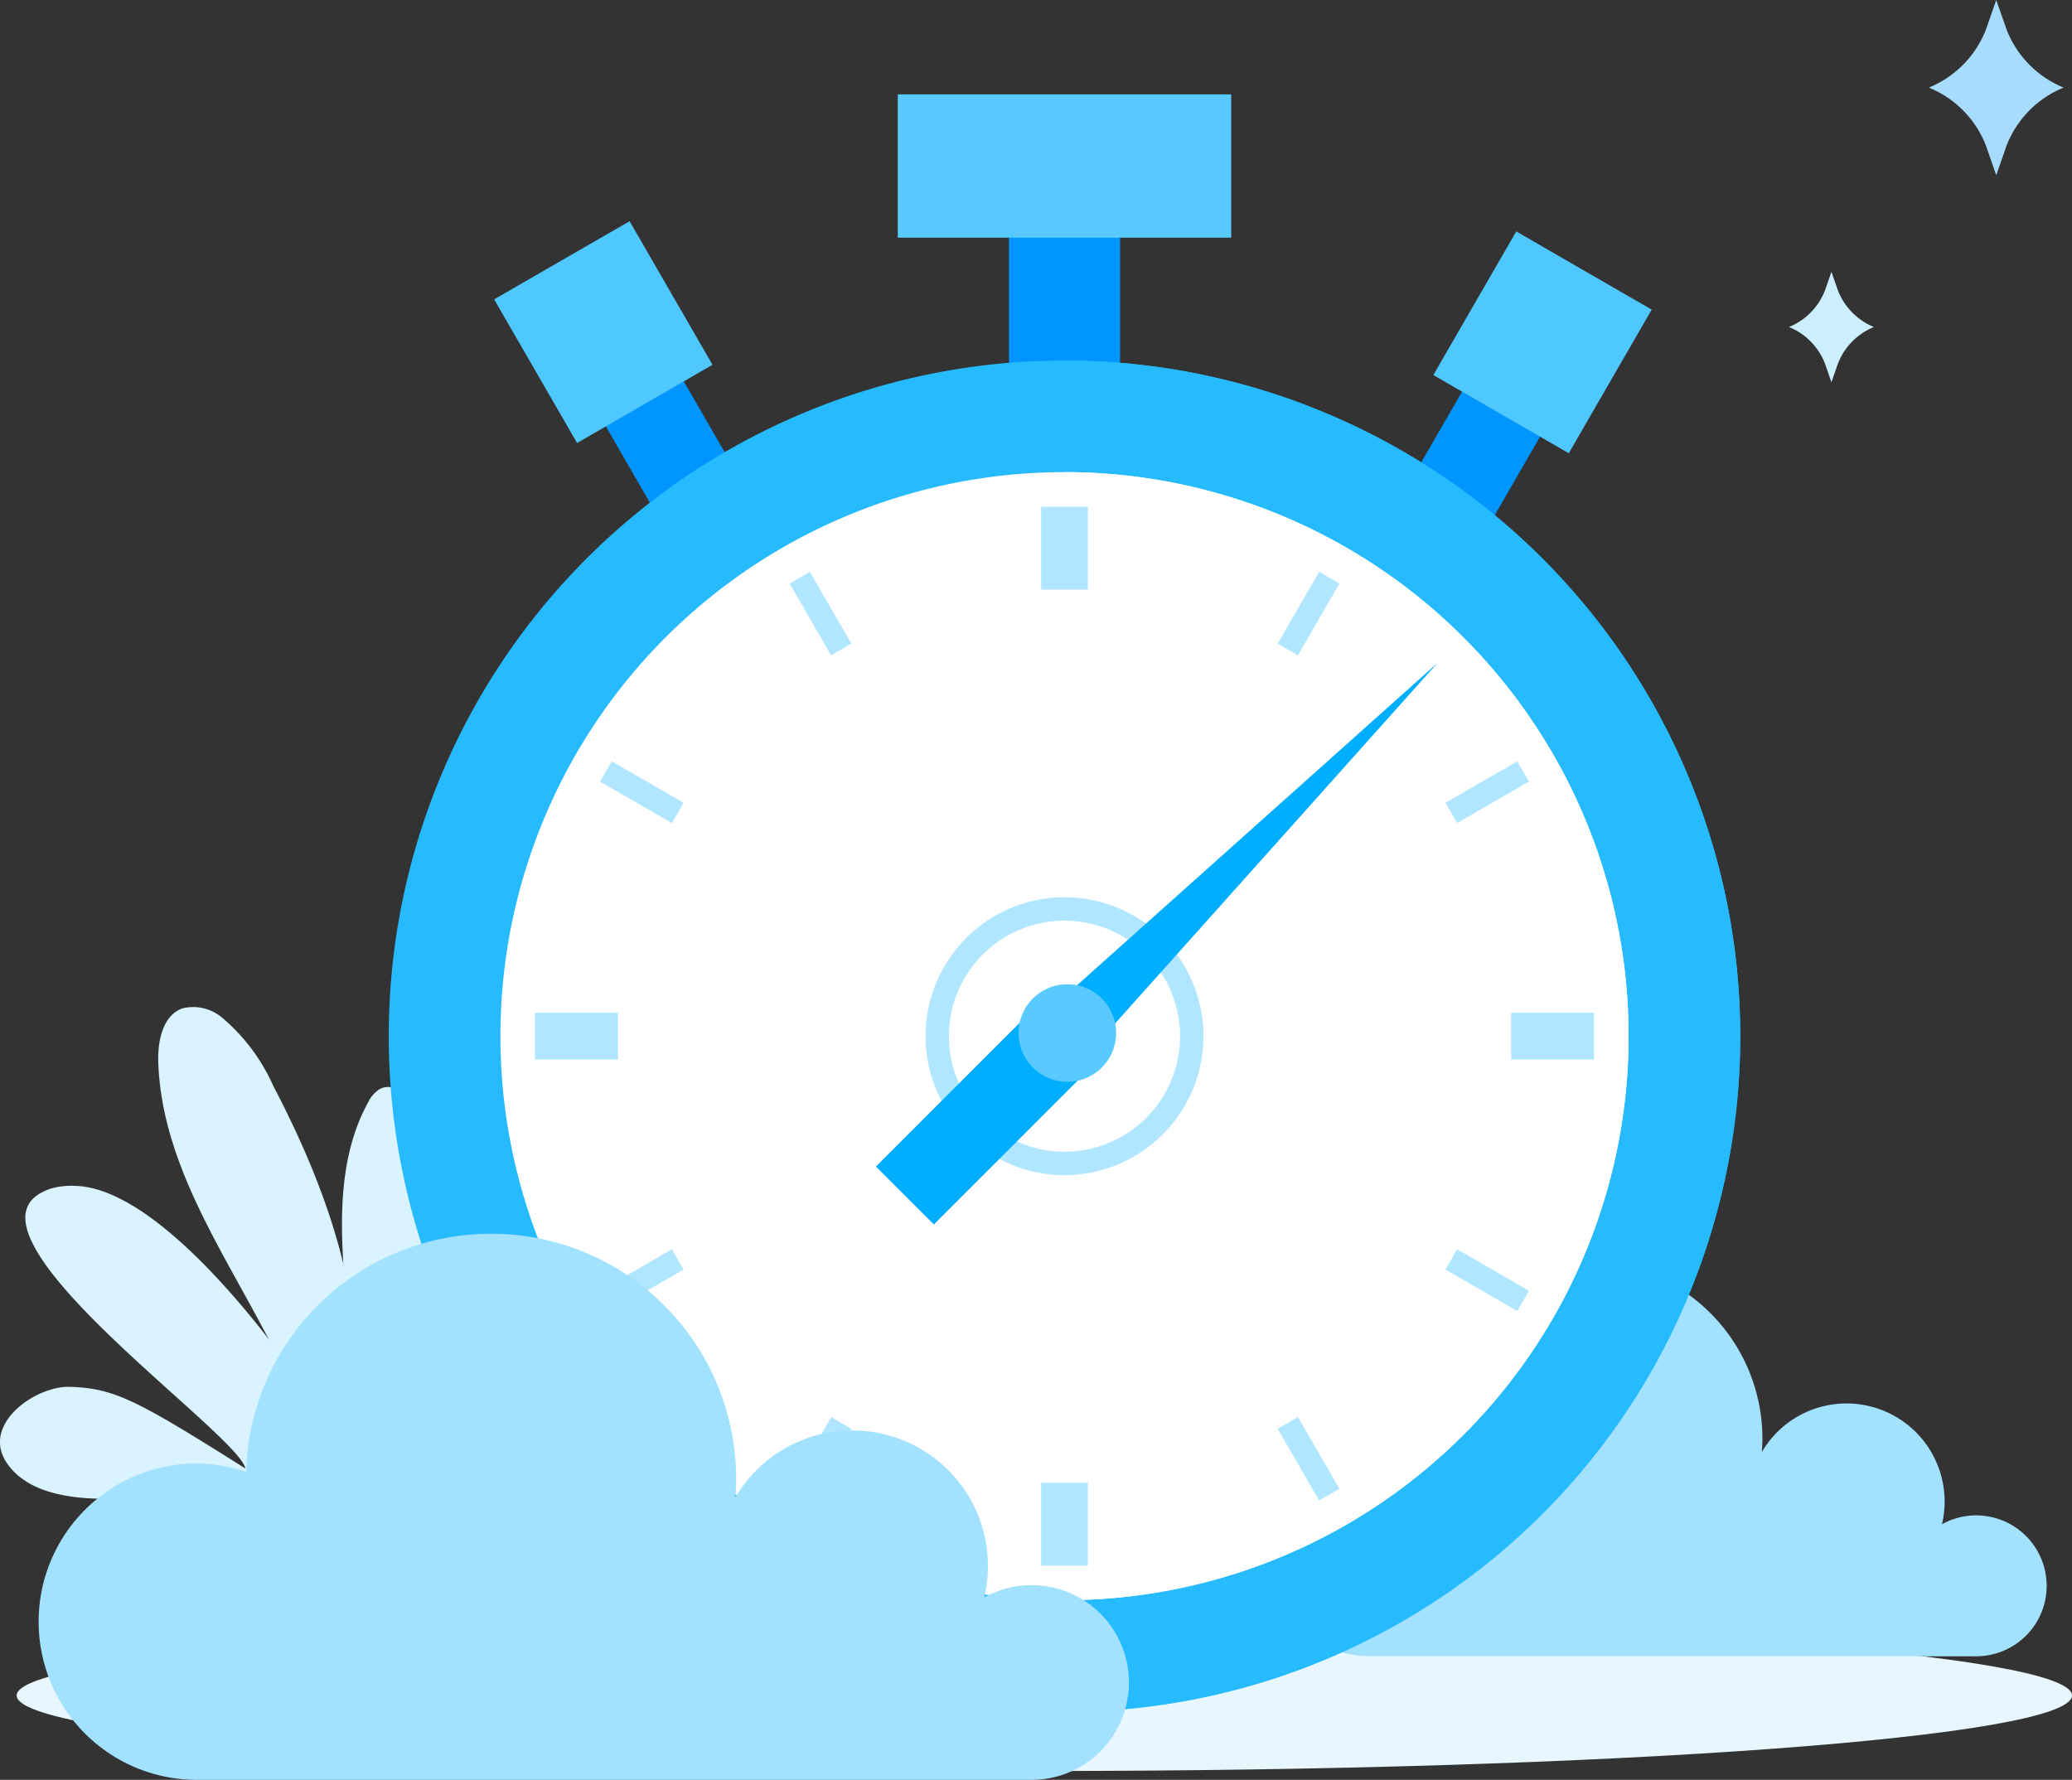
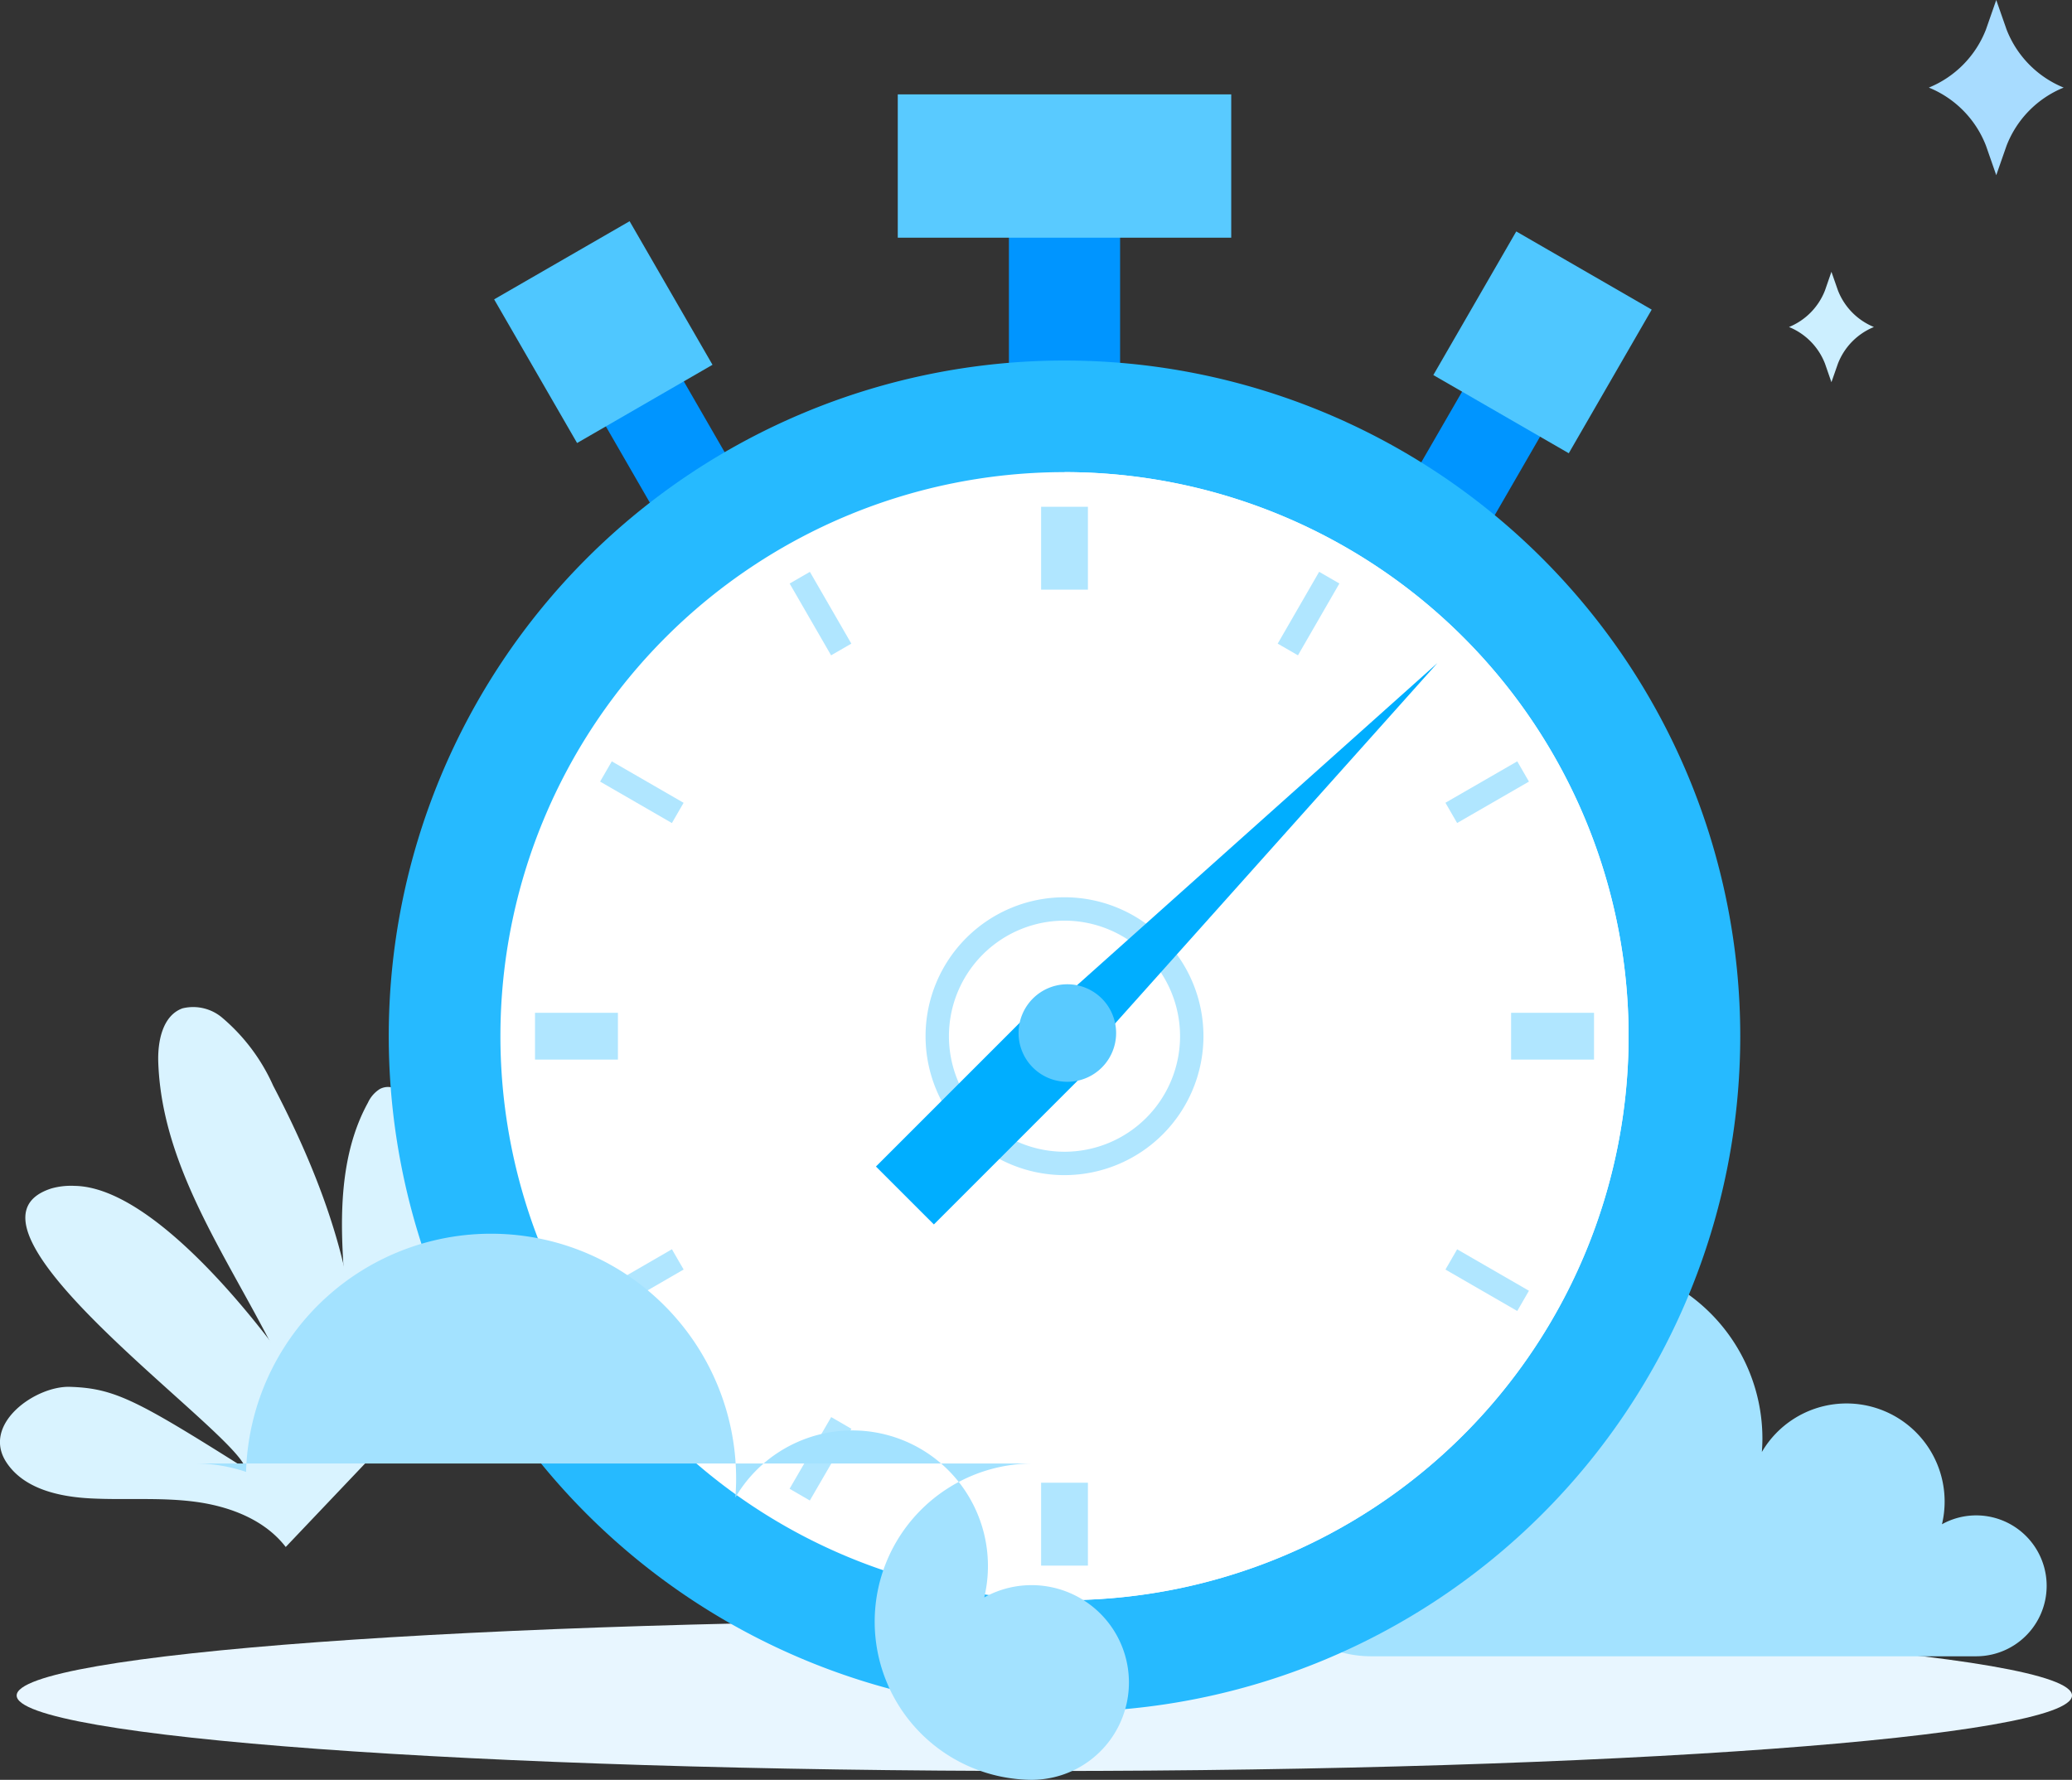
<svg xmlns="http://www.w3.org/2000/svg" width="193.555" height="166.287" viewBox="0 0 193.555 166.287">
  <rect x="0" y="0" width="193.555" height="166.287" fill="#333333" stroke="none" />
  <defs>
    <style>.a{fill:#e8f6ff;}.b{fill:#a3e2ff;}.c{fill:#a8dcff;}.d{fill:#ccefff;}.e{fill:#d9f3ff;}.f{fill:#0095ff;}.g{fill:#26baff;}.h{fill:#fff;}.i{fill:#b0e6ff;}.j{fill:#00aeff;}.k{fill:#59caff;}.l{fill:#4fc7ff;}</style>
  </defs>
  <g transform="translate(-3063.289 -5673.272)">
    <path class="a" d="M3064.846,5831.679c0,3.9,42.977,7.054,96,7.054s96-3.158,96-7.054-42.981-7.05-96-7.05S3064.846,5827.785,3064.846,5831.679Z" />
    <path class="b" d="M3191.381,5806.63a10.715,10.715,0,0,1,3.416.566,16.567,16.567,0,0,1,33.127.489c0,.419-.022.832-.051,1.242a9.165,9.165,0,0,1,16.824,6.754,6.582,6.582,0,1,1,3.2,12.335h-56.515a10.693,10.693,0,0,1,0-21.386Z" />
    <path class="c" d="M3250.729,5676.022l-.961-2.75-.959,2.75a9.622,9.622,0,0,1-5.338,5.433h0a9.606,9.606,0,0,1,5.338,5.432l.959,2.752.961-2.752a9.6,9.6,0,0,1,5.336-5.432h0A9.614,9.614,0,0,1,3250.729,5676.022Z" />
    <path class="d" d="M3234.977,5700.4l-.606-1.733-.6,1.733a6.067,6.067,0,0,1-3.362,3.424h0a6.055,6.055,0,0,1,3.362,3.424l.6,1.732.606-1.732a6.059,6.059,0,0,1,3.362-3.424h0A6.072,6.072,0,0,1,3234.977,5700.4Z" />
    <path class="e" d="M3096.312,5806.238c1.492-10.881-2.417-21.8-7.506-31.535a17.82,17.82,0,0,0-4.695-6.292,4.2,4.2,0,0,0-3.773-.932c-1.862.67-2.335,3.081-2.264,5.061.447,12.5,10.213,22.581,14.063,34.483" />
-     <path class="e" d="M3104.167,5799.727a32.38,32.38,0,0,1,1.568-9.4,16.031,16.031,0,0,1,5.424-7.7c1.143-.837,2.738-1.472,3.921-.7,1.3.852,1.207,2.787.73,4.267-2.608,8.1-11.622,12.892-14.117,21.032" />
    <path class="e" d="M3100.684,5806.539a66.449,66.449,0,0,0,3.919-14.606,25.658,25.658,0,0,0-2.227-14.77c-.718-1.383-2.213-2.866-3.6-2.149a2.954,2.954,0,0,0-1.116,1.28c-2.187,3.973-2.559,8.692-2.39,13.226s.82,9.064.485,13.588a3.847,3.847,0,0,1-.522,1.936,1.423,1.423,0,0,1-1.765.548,1.918,1.918,0,0,1-.692-.879c-.912-1.86-13.553-20.526-22.528-20.647a6.727,6.727,0,0,0-2.158.241c-10.725,3.447,17.432,22.772,18.124,26.165-10.1-6.36-12.2-7.5-16.394-7.63-3.228-.1-8.292,3.492-5.923,7.07,1.636,2.476,4.922,3.205,7.888,3.355,3.236.164,6.5-.113,9.718.31s6.5,1.661,8.478,4.228" />
    <rect class="f" width="10.385" height="18.58" transform="translate(3157.537 5690.286)" />
    <rect class="f" width="12.171" height="8.412" transform="matrix(0.5, -0.866, 0.866, 0.5, 3195.331, 5717.722)" />
    <rect class="f" width="8.408" height="12.174" transform="translate(3118.335 5710.421) rotate(-29.974)" />
    <path class="g" d="M3225.854,5770.082a63.125,63.125,0,1,1-63.124-63.126A63.126,63.126,0,0,1,3225.854,5770.082Z" />
-     <path class="g" d="M3225.854,5770.082a63.124,63.124,0,0,0-63.124-63.126v126.251A63.126,63.126,0,0,0,3225.854,5770.082Z" />
    <path class="h" d="M3215.423,5770.082a52.694,52.694,0,1,1-52.693-52.7A52.7,52.7,0,0,1,3215.423,5770.082Z" />
    <path class="h" d="M3215.423,5770.082a52.694,52.694,0,0,0-52.693-52.7v105.394A52.7,52.7,0,0,0,3215.423,5770.082Z" />
    <path class="i" d="M3162.73,5783.063a12.98,12.98,0,1,1,12.98-12.981A12.995,12.995,0,0,1,3162.73,5783.063Zm0-23.776a10.795,10.795,0,1,0,10.793,10.795A10.8,10.8,0,0,0,3162.73,5759.287Z" />
    <path class="j" d="M3164.929,5771.719l-3.864-3.863,36.493-32.63Z" />
    <rect class="k" width="31.15" height="13.39" transform="translate(3147.154 5682.089)" />
    <path class="l" d="M3129.847,5707.353l-12.65,7.309-7.749-13.422,12.655-7.3Z" />
    <rect class="l" width="15.494" height="14.61" transform="matrix(0.5, -0.866, 0.866, 0.5, 3197.183, 5708.313)" />
    <rect class="j" width="20.185" height="7.652" transform="translate(3145.115 5782.259) rotate(-45.005)" />
    <path class="k" d="M3166.216,5773.009a4.556,4.556,0,1,1,0-6.444A4.556,4.556,0,0,1,3166.216,5773.009Z" />
    <rect class="i" width="4.373" height="7.743" transform="translate(3160.543 5720.619)" />
    <rect class="i" width="4.373" height="7.746" transform="translate(3160.543 5811.8)" />
    <rect class="i" width="7.745" height="4.372" transform="translate(3204.449 5767.896)" />
    <rect class="i" width="7.745" height="4.372" transform="translate(3113.266 5767.896)" />
    <rect class="i" width="2.184" height="7.745" transform="translate(3119.348 5746.295) rotate(-59.989)" />
    <rect class="i" width="2.184" height="7.745" transform="matrix(0.5, -0.866, 0.866, 0.5, 3198.315, 5791.884)" />
    <rect class="i" width="7.747" height="2.184" transform="translate(3182.645 5733.406) rotate(-60.019)" />
    <rect class="i" width="7.743" height="2.186" transform="matrix(0.502, -0.865, 0.865, 0.502, 3137.048, 5812.365)" />
    <rect class="i" width="2.184" height="7.744" transform="translate(3137.053 5727.791) rotate(-29.998)" />
-     <rect class="i" width="2.187" height="7.744" transform="matrix(0.866, -0.5, 0.5, 0.866, 3182.645, 5806.756)" />
    <rect class="i" width="7.745" height="2.185" transform="translate(3198.314 5748.272) rotate(-29.977)" />
    <rect class="i" width="7.744" height="2.185" transform="matrix(0.866, -0.501, 0.501, 0.866, 3119.349, 5793.869)" />
-     <path class="b" d="M3081.555,5810.006a14.765,14.765,0,0,1,4.72.783,22.894,22.894,0,0,1,45.779.674c0,.58-.03,1.15-.072,1.717a12.666,12.666,0,0,1,23.251,9.335,9.095,9.095,0,1,1,4.42,17.044h-78.1a14.777,14.777,0,0,1,0-29.553Z" />
+     <path class="b" d="M3081.555,5810.006a14.765,14.765,0,0,1,4.72.783,22.894,22.894,0,0,1,45.779.674c0,.58-.03,1.15-.072,1.717a12.666,12.666,0,0,1,23.251,9.335,9.095,9.095,0,1,1,4.42,17.044a14.777,14.777,0,0,1,0-29.553Z" />
  </g>
</svg>